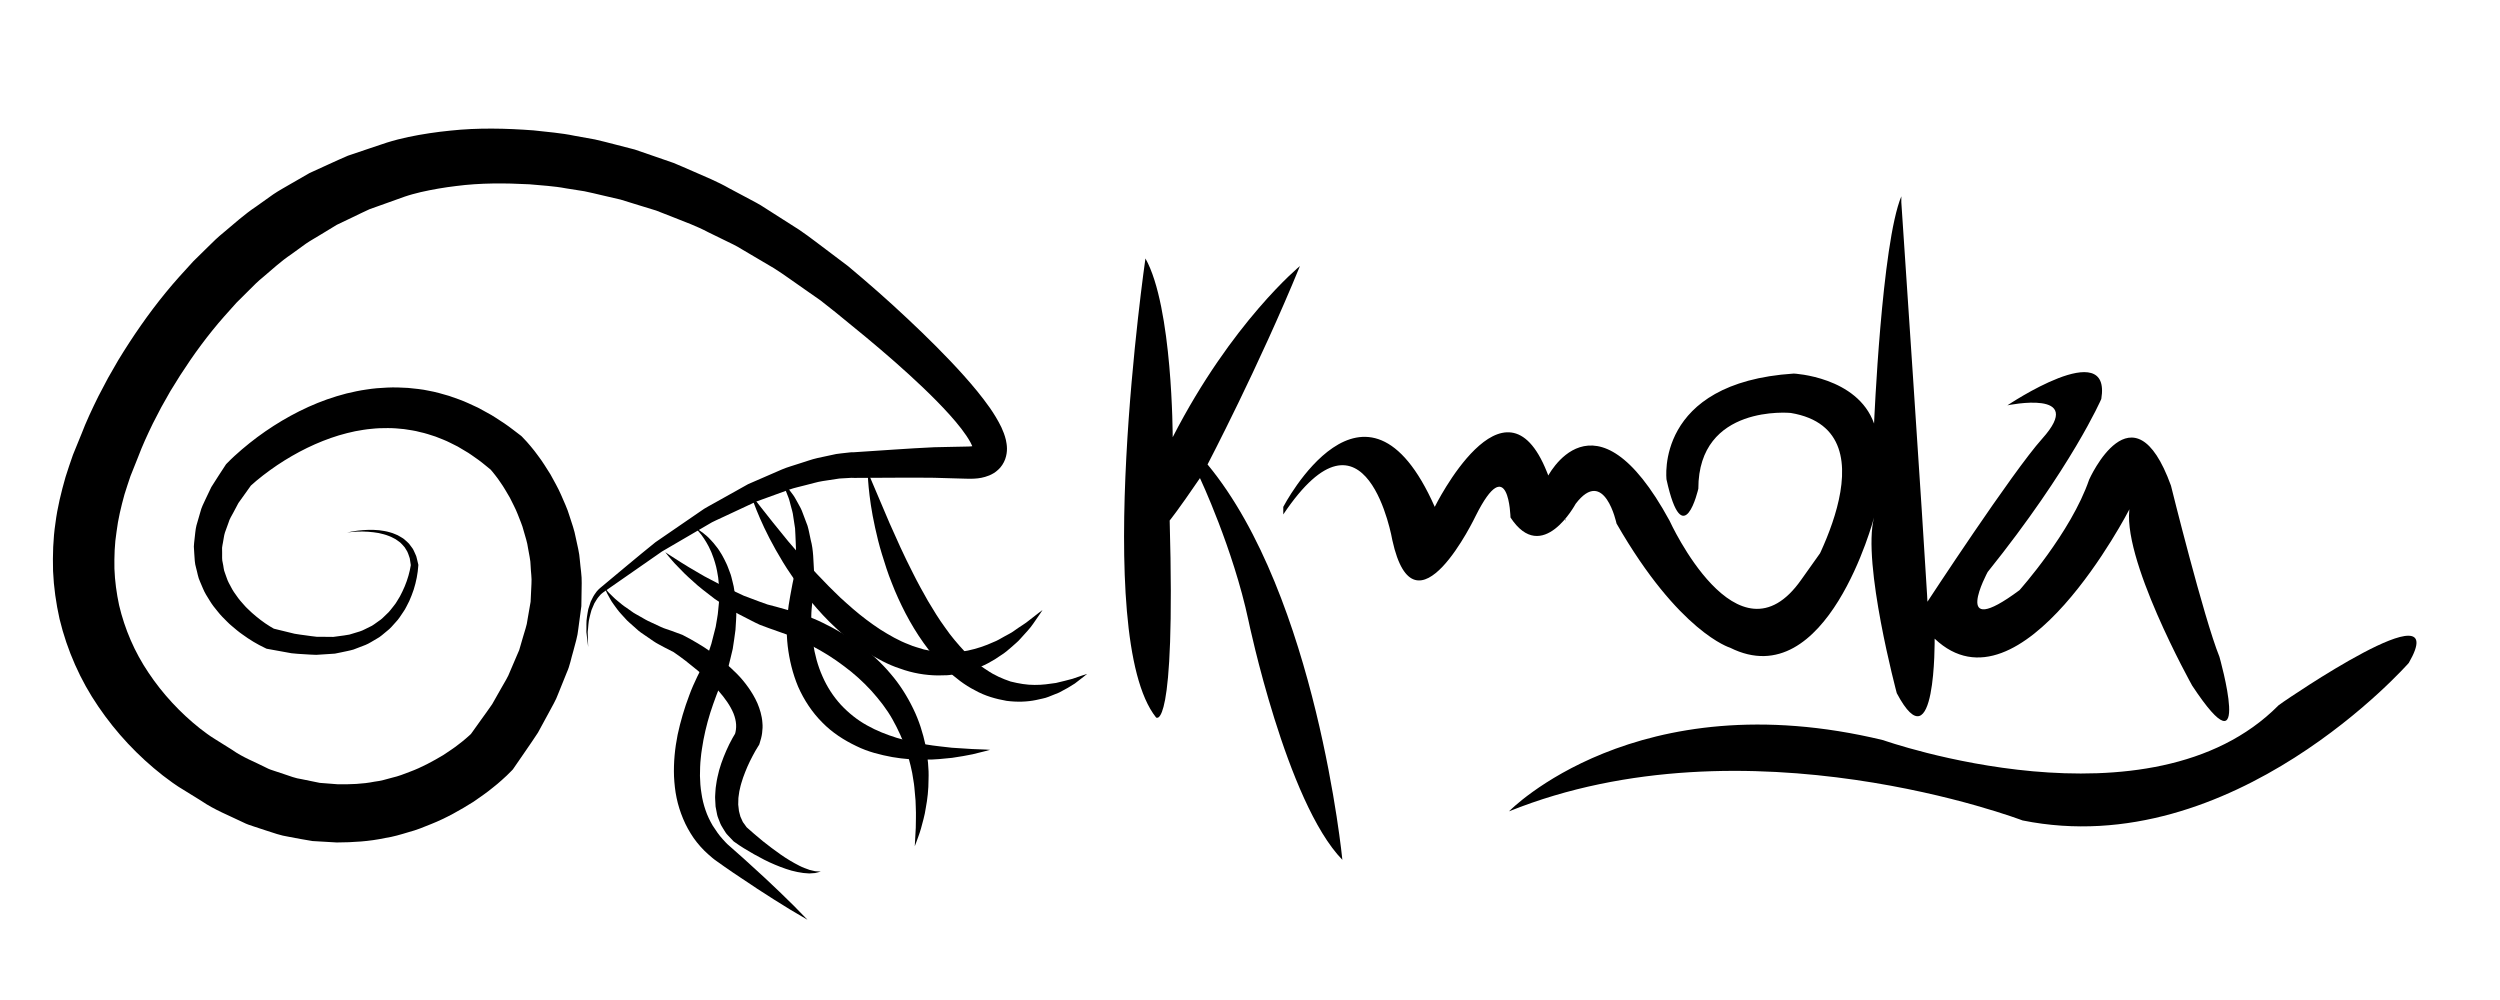
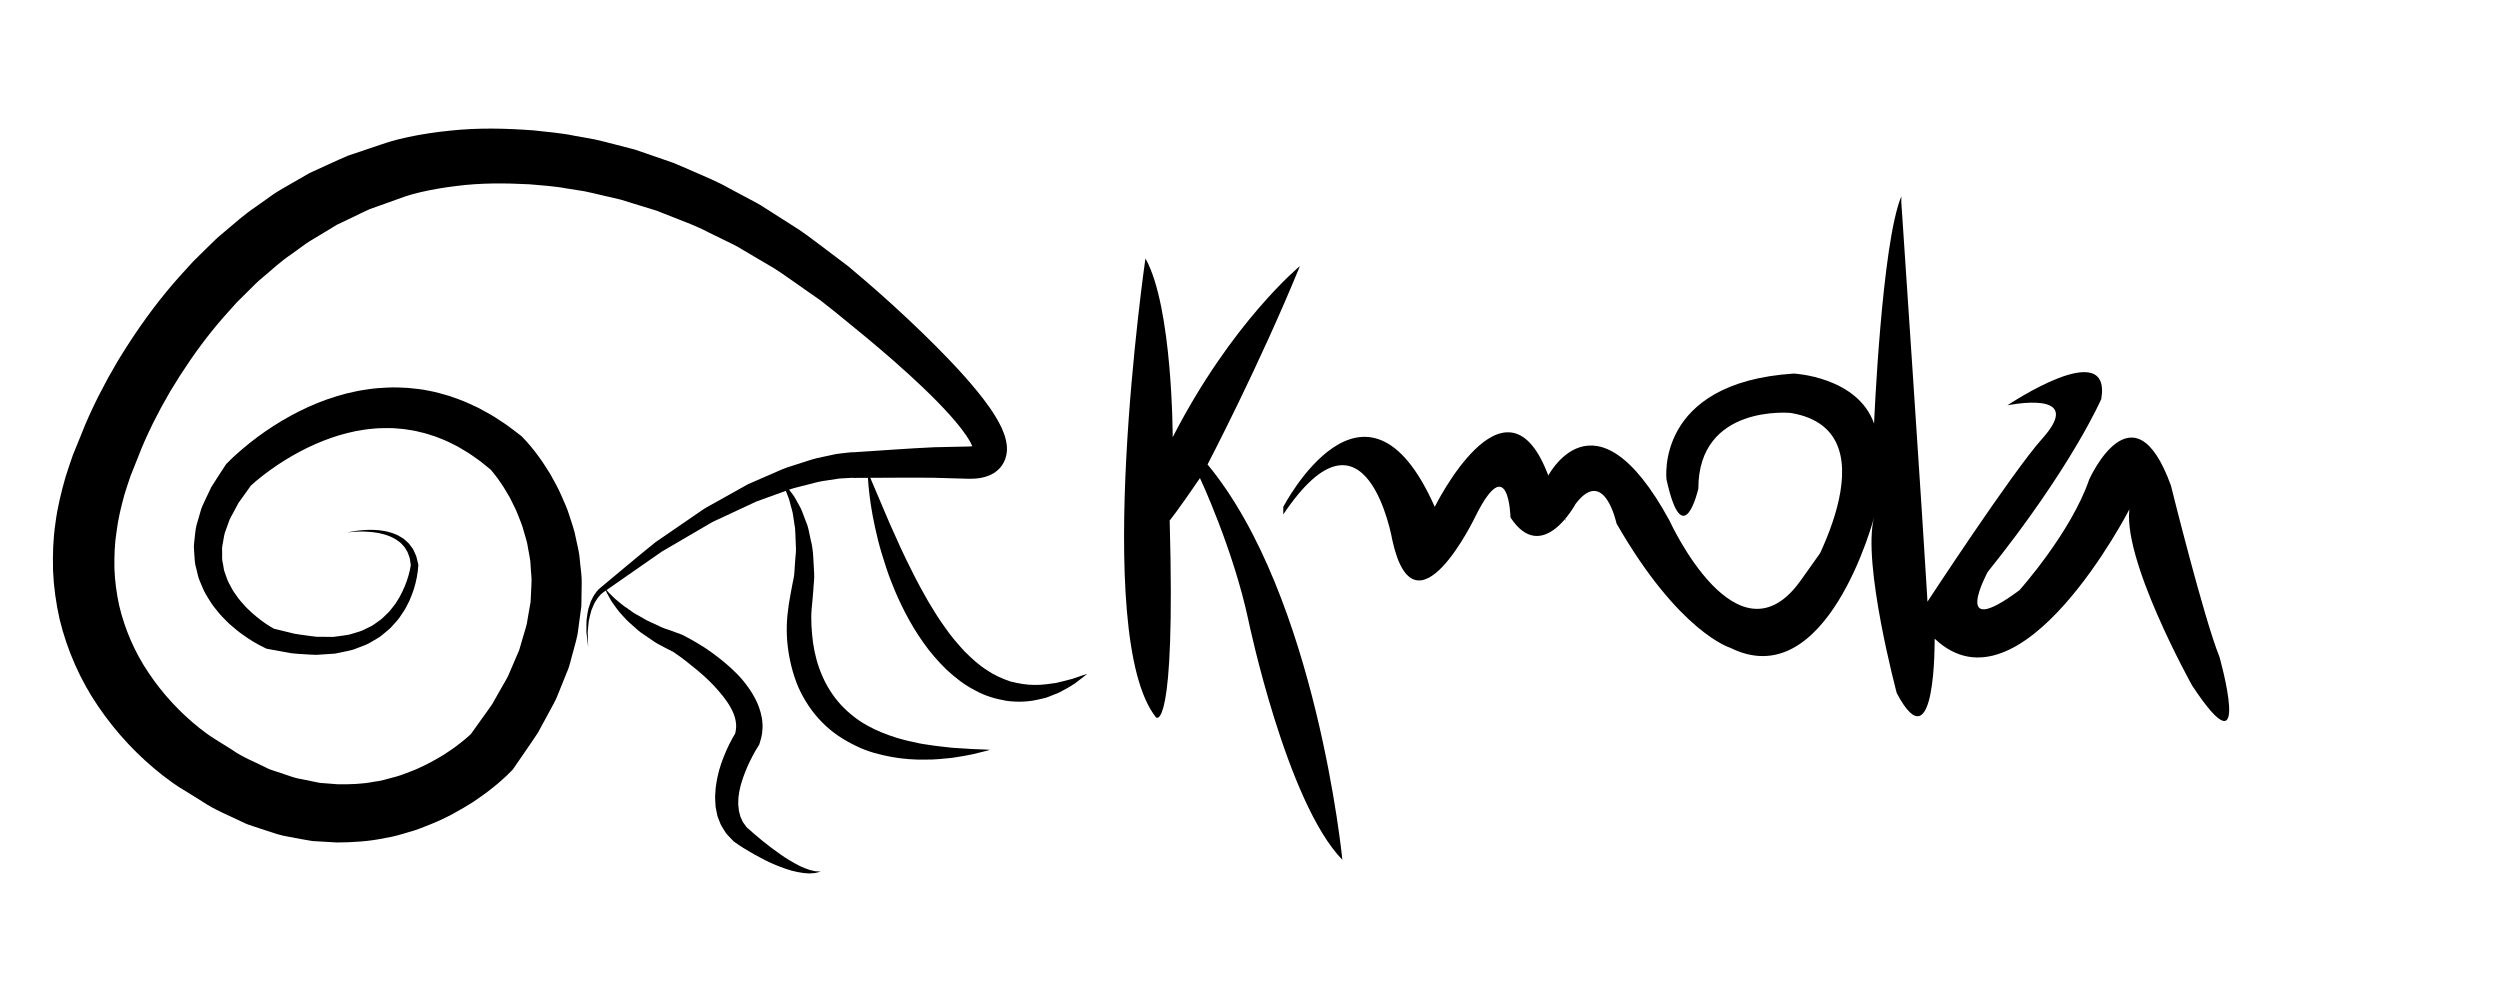
<svg xmlns="http://www.w3.org/2000/svg" id="Capa_1" x="0px" y="0px" width="283.46px" height="113.39px" viewBox="0 0 283.46 113.39" xml:space="preserve">
  <g>
    <path d="M39.354,60.381c0.785-0.184,1.592-0.281,2.406-0.303c0.407-0.013,0.815,0.009,1.225,0.041  c0.407,0.055,0.816,0.114,1.217,0.235c0.205,0.043,0.397,0.13,0.594,0.208c0.199,0.073,0.392,0.161,0.57,0.281  c0.179,0.117,0.381,0.204,0.534,0.362c0.159,0.147,0.335,0.28,0.479,0.444l0.395,0.53c0.125,0.181,0.194,0.391,0.293,0.588  c0.105,0.198,0.173,0.405,0.212,0.619l0.151,0.638l0.005,0.021l-0.003,0.053c-0.063,0.961-0.242,1.854-0.524,2.749  c-0.144,0.443-0.321,0.878-0.508,1.308c-0.228,0.41-0.399,0.856-0.682,1.239c-0.272,0.389-0.508,0.808-0.848,1.148  c-0.323,0.353-0.621,0.735-1.012,1.021c-0.379,0.295-0.723,0.65-1.156,0.867c-0.421,0.23-0.823,0.522-1.27,0.698l-1.352,0.519  c-0.459,0.137-0.93,0.212-1.398,0.319l-0.705,0.144l-0.707,0.048l-1.42,0.091c-0.47-0.004-0.934-0.05-1.403-0.073  c-0.466-0.036-0.941-0.044-1.402-0.109l-2.741-0.498l-0.073-0.013l-0.131-0.062c-0.517-0.239-0.926-0.472-1.368-0.73  c-0.424-0.265-0.85-0.53-1.25-0.833c-0.415-0.282-0.796-0.616-1.183-0.941c-0.396-0.314-0.732-0.707-1.101-1.062  c-0.358-0.366-0.663-0.794-0.994-1.192c-0.317-0.413-0.569-0.884-0.853-1.328c-0.273-0.453-0.447-0.97-0.669-1.457  c-0.235-0.486-0.298-1.036-0.448-1.558c-0.163-0.524-0.165-1.068-0.206-1.61l-0.048-0.814c0.004-0.27,0.049-0.533,0.073-0.801  c0.072-0.528,0.093-1.081,0.222-1.591l0.439-1.516c0.124-0.524,0.368-0.97,0.58-1.439l0.665-1.393  c0.53-0.853,1.085-1.689,1.634-2.534l0.035-0.054l0.111-0.114c0.592-0.608,1.112-1.071,1.69-1.57  c0.565-0.487,1.152-0.943,1.746-1.393c1.196-0.885,2.452-1.696,3.77-2.417c1.317-0.721,2.698-1.352,4.138-1.863  c0.72-0.256,1.457-0.475,2.203-0.67c0.751-0.177,1.508-0.346,2.281-0.451c0.769-0.123,1.552-0.188,2.336-0.218  c0.786-0.038,1.574-0.011,2.364,0.038c0.784,0.082,1.578,0.147,2.351,0.32c0.782,0.137,1.54,0.363,2.3,0.584  c0.742,0.261,1.498,0.508,2.207,0.842l1.069,0.493l1.027,0.561c0.697,0.36,1.323,0.81,1.977,1.229  c0.641,0.433,1.233,0.917,1.851,1.378l0.05,0.037l0.107,0.105c0.222,0.22,0.365,0.383,0.52,0.553  c0.16,0.172,0.304,0.343,0.441,0.512c0.282,0.34,0.562,0.682,0.809,1.035c0.531,0.691,0.974,1.427,1.436,2.155  c0.406,0.757,0.849,1.5,1.191,2.291c0.333,0.794,0.722,1.569,0.961,2.401c0.265,0.823,0.566,1.638,0.719,2.493  c0.172,0.849,0.411,1.689,0.464,2.559c0.068,0.863,0.233,1.728,0.208,2.594l-0.04,2.604l-0.344,2.565  c-0.079,0.868-0.353,1.678-0.563,2.509c-0.249,0.814-0.391,1.682-0.745,2.447l-0.949,2.354c-0.285,0.807-0.732,1.509-1.117,2.252  l-1.198,2.204c-0.443,0.698-0.924,1.367-1.386,2.051l-1.404,2.04l-0.053,0.077l-0.133,0.142c-0.228,0.242-0.393,0.396-0.567,0.564  c-0.176,0.173-0.35,0.33-0.523,0.479c-0.346,0.309-0.694,0.613-1.053,0.887c-0.702,0.583-1.451,1.083-2.191,1.602  c-1.525,0.961-3.104,1.854-4.794,2.527c-0.841,0.347-1.683,0.691-2.571,0.922c-0.875,0.265-1.75,0.531-2.663,0.664  c-1.794,0.39-3.646,0.495-5.479,0.506l-2.751-0.161c-0.902-0.138-1.797-0.317-2.695-0.485c-0.912-0.135-1.756-0.449-2.617-0.725  l-1.287-0.424c-0.431-0.138-0.86-0.278-1.255-0.482c-1.596-0.773-3.284-1.434-4.725-2.422l-2.237-1.386l-0.279-0.175  c0.307,0.202,0.076,0.051,0.14,0.093l-0.016-0.01l-0.034-0.021l-0.093-0.06l-0.179-0.115l-0.59-0.404  c-0.38-0.268-0.743-0.54-1.101-0.817c-2.83-2.218-5.28-4.827-7.31-7.813c-2.035-2.973-3.541-6.367-4.4-9.932  c-0.4-1.788-0.659-3.608-0.737-5.435c-0.049-1.82,0.001-3.648,0.269-5.43c0.225-1.792,0.66-3.528,1.146-5.234  c0.254-0.848,0.559-1.673,0.84-2.51l0.991-2.431l-0.09,0.227c0.33-0.879,0.628-1.551,0.959-2.293  c0.328-0.724,0.672-1.428,1.019-2.135l1.095-2.078l1.167-2.032c1.626-2.666,3.399-5.244,5.387-7.669  c0.986-1.216,2.055-2.373,3.114-3.531l1.685-1.656c0.556-0.558,1.122-1.105,1.74-1.602c1.212-1.015,2.382-2.078,3.708-2.96  l1.938-1.38c0.656-0.445,1.363-0.82,2.046-1.225l2.067-1.189l2.174-0.994c0.727-0.325,1.446-0.669,2.18-0.974l2.263-0.765  l2.13-0.714c0.327-0.106,0.862-0.255,1.263-0.361l1.201-0.282c1.589-0.328,3.167-0.565,4.747-0.72  c3.158-0.339,6.312-0.263,9.436-0.029c1.556,0.178,3.122,0.291,4.652,0.612l2.305,0.415c0.763,0.163,1.512,0.376,2.269,0.563  l2.261,0.584l2.203,0.759l2.199,0.762c0.717,0.292,1.422,0.611,2.133,0.916c1.418,0.619,2.852,1.202,4.19,1.969l2.04,1.085  c0.678,0.365,1.37,0.706,2.004,1.139l3.88,2.473c1.267,0.859,2.457,1.819,3.687,2.724l1.844,1.392l1.728,1.463  c1.136,0.98,2.267,1.963,3.373,2.977c2.213,2.027,4.388,4.101,6.482,6.3c1.046,1.101,2.072,2.234,3.058,3.439  c0.979,1.223,1.94,2.454,2.741,4.091c0.194,0.426,0.38,0.88,0.513,1.439c0.116,0.556,0.236,1.282-0.085,2.188  c-0.162,0.437-0.445,0.879-0.782,1.178c-0.334,0.322-0.697,0.519-1.013,0.652c-0.645,0.262-1.205,0.341-1.686,0.365  c-0.258,0.024-0.473,0.009-0.711,0.013l-0.554-0.014l-1.11-0.031l-2.22-0.064c-2.929-0.041-5.817,0.015-8.741,0.014L96.93,54.19  l-0.371-0.013l-0.46,0.026c-0.308,0.02-0.613,0.025-0.925,0.054l-1.904,0.29c-0.637,0.097-1.267,0.308-1.902,0.455  c-0.631,0.176-1.278,0.293-1.9,0.518l-3.741,1.357l-3.634,1.698c-0.598,0.301-1.235,0.529-1.801,0.896l-1.742,1.019l-3.495,2.041  l-6.672,4.643l-0.021,0.017c-0.078,0.047-0.181,0.155-0.273,0.234l-0.258,0.301c-0.169,0.205-0.292,0.452-0.442,0.68l-0.323,0.762  c-0.084,0.264-0.14,0.538-0.213,0.809c-0.154,0.542-0.14,1.115-0.219,1.678l0.055,1.71l-0.206-1.708  c0.029-0.572-0.036-1.158,0.072-1.732c0.05-0.286,0.083-0.578,0.148-0.864l0.274-0.845c0.14-0.264,0.251-0.545,0.423-0.797  c0.089-0.125,0.173-0.253,0.269-0.375c0.115-0.117,0.195-0.23,0.35-0.352l-0.021,0.017c2.098-1.741,4.187-3.514,6.324-5.233  l3.396-2.333l1.703-1.169c0.552-0.416,1.187-0.7,1.78-1.054l3.627-2.028l3.839-1.668c0.643-0.275,1.333-0.449,1.999-0.678  c0.678-0.202,1.333-0.462,2.033-0.615l2.108-0.452c0.362-0.056,0.737-0.089,1.106-0.133l0.557-0.062l0.649-0.014l-0.217,0.002  c2.993-0.186,6.02-0.425,9.009-0.562l2.22-0.048l1.11-0.022l0.556-0.012c0.131-0.012,0.288-0.005,0.397-0.028  c0.257-0.017,0.433-0.09,0.47-0.111c0.049-0.048-0.197,0.098-0.267,0.315c-0.063,0.204-0.023,0.156-0.079,0  c-0.049-0.159-0.15-0.391-0.275-0.631c-0.546-1.005-1.442-2.112-2.37-3.146c-0.939-1.043-1.951-2.062-2.993-3.058  c-2.087-1.993-4.292-3.907-6.538-5.774l-3.391-2.776l-1.708-1.349l-1.746-1.221c-1.184-0.808-2.33-1.674-3.539-2.435l-3.687-2.175  c-0.602-0.385-1.252-0.674-1.889-0.989l-1.914-0.935c-1.256-0.669-2.588-1.151-3.902-1.672l-1.973-0.772l-2.02-0.62l-2.017-0.623  l-2.05-0.476c-0.684-0.153-1.363-0.335-2.05-0.467l-2.073-0.327c-1.376-0.265-2.771-0.327-4.158-0.461  c-2.776-0.146-5.568-0.161-8.296,0.194c-1.364,0.162-2.711,0.395-4.015,0.691l-0.956,0.245c-0.311,0.094-0.491,0.137-0.866,0.266  l-2.065,0.74l-1.932,0.69c-0.625,0.277-1.234,0.59-1.853,0.882l-1.85,0.884l-1.756,1.068c-0.579,0.365-1.186,0.685-1.75,1.073  l-1.668,1.21c-1.144,0.762-2.156,1.709-3.21,2.598c-0.537,0.432-1.03,0.918-1.515,1.414l-1.473,1.464  c-0.926,1.034-1.867,2.059-2.735,3.147c-1.752,2.167-3.323,4.488-4.766,6.884l-1.031,1.825l-0.962,1.857  c-0.3,0.624-0.601,1.252-0.88,1.878c-0.27,0.61-0.559,1.296-0.746,1.805l-0.004,0.012l-0.086,0.216l-0.82,2.052  c-0.222,0.694-0.476,1.383-0.679,2.079c-0.385,1.395-0.724,2.798-0.895,4.205c-0.227,1.406-0.264,2.813-0.242,4.211  c0.051,1.396,0.241,2.777,0.53,4.137c0.639,2.703,1.753,5.311,3.346,7.669c1.574,2.358,3.572,4.519,5.805,6.29  c0.278,0.218,0.558,0.432,0.835,0.629l0.405,0.282l0.561,0.359l1.867,1.168c1.214,0.864,2.562,1.358,3.849,2.017  c0.32,0.176,0.657,0.283,0.995,0.39l1.008,0.335c0.672,0.222,1.337,0.492,2.029,0.582l2.053,0.42l2.072,0.161  c1.379,0.012,2.769-0.022,4.131-0.297c0.691-0.074,1.36-0.274,2.033-0.461c0.681-0.152,1.334-0.413,1.99-0.666  c1.318-0.486,2.568-1.168,3.786-1.893c0.584-0.398,1.189-0.775,1.735-1.215c0.288-0.208,0.549-0.43,0.81-0.651  c0.135-0.11,0.263-0.221,0.375-0.329l0.299-0.277l-0.186,0.218l1.253-1.754c0.414-0.587,0.852-1.163,1.25-1.758l1.048-1.849  c0.337-0.62,0.749-1.216,0.982-1.871l0.824-1.925l0.208-0.481l0.145-0.495l0.288-0.991c0.176-0.662,0.446-1.313,0.514-1.989  l0.349-2.015l0.096-2.028c0.054-0.679-0.073-1.348-0.093-2.024c-0.005-0.681-0.187-1.337-0.292-2.006  c-0.086-0.675-0.313-1.317-0.495-1.973c-0.156-0.664-0.456-1.281-0.691-1.922c-0.245-0.637-0.584-1.234-0.88-1.851  c-0.35-0.585-0.678-1.189-1.073-1.737c-0.185-0.289-0.387-0.55-0.589-0.812c-0.1-0.136-0.201-0.263-0.301-0.377l-0.259-0.304  l0.156,0.143c-0.496-0.39-0.974-0.816-1.483-1.184c-0.517-0.352-1.015-0.747-1.558-1.044l-0.801-0.477l-0.828-0.415  c-0.548-0.287-1.126-0.489-1.695-0.718c-0.581-0.187-1.16-0.388-1.758-0.51c-0.588-0.167-1.196-0.238-1.799-0.335  c-0.608-0.064-1.219-0.119-1.836-0.116c-0.616-0.005-1.236,0.014-1.855,0.084c-0.621,0.052-1.239,0.162-1.858,0.274  c-0.618,0.132-1.233,0.282-1.845,0.467c-1.221,0.37-2.424,0.85-3.595,1.419c-1.17,0.57-2.309,1.231-3.403,1.962  c-0.542,0.372-1.082,0.751-1.598,1.155c-0.505,0.392-1.05,0.843-1.455,1.221l0.146-0.168l-1.488,2.081l-0.583,1.098  c-0.193,0.365-0.429,0.724-0.532,1.108l-0.412,1.137c-0.125,0.381-0.144,0.769-0.229,1.153c-0.03,0.192-0.083,0.388-0.098,0.58  l0.007,0.577c0.008,0.384-0.035,0.778,0.073,1.151c0.094,0.373,0.087,0.773,0.249,1.134c0.149,0.361,0.236,0.748,0.425,1.101  c0.201,0.346,0.359,0.716,0.588,1.053c0.247,0.327,0.456,0.68,0.73,0.993c0.287,0.304,0.532,0.644,0.85,0.926  c0.308,0.29,0.607,0.591,0.947,0.852c0.324,0.279,0.673,0.525,1.022,0.775c0.345,0.233,0.734,0.479,1.05,0.651l-0.205-0.074  l2.485,0.607c0.416,0.083,0.833,0.117,1.251,0.182c0.417,0.052,0.838,0.127,1.256,0.162l1.249,0.008l0.628,0.007l0.61-0.082  c0.405-0.063,0.823-0.095,1.223-0.182l1.172-0.355c0.393-0.118,0.733-0.344,1.108-0.508c0.386-0.151,0.685-0.436,1.027-0.659  c0.354-0.214,0.624-0.526,0.925-0.807c0.318-0.268,0.543-0.62,0.809-0.94c0.275-0.315,0.45-0.703,0.684-1.053  c0.195-0.371,0.382-0.753,0.546-1.144c0.327-0.777,0.57-1.628,0.696-2.437l0.001,0.071l-0.082-0.547  c-0.015-0.188-0.057-0.367-0.131-0.533c-0.068-0.168-0.107-0.354-0.198-0.512l-0.288-0.468c-0.107-0.148-0.249-0.271-0.371-0.41  c-0.116-0.148-0.288-0.236-0.435-0.354c-0.146-0.121-0.312-0.214-0.487-0.295c-0.171-0.087-0.339-0.184-0.526-0.238  c-0.361-0.146-0.744-0.236-1.13-0.324c-0.39-0.064-0.784-0.121-1.183-0.144C40.959,60.241,40.152,60.267,39.354,60.381z" />
  </g>
  <g>
    <path d="M98.389,53.502c0,0,0.986,2.321,2.466,5.803c0.757,1.713,1.639,3.696,2.691,5.742c0.511,1.03,1.085,2.063,1.674,3.099  c0.608,1.023,1.235,2.052,1.938,3.009c0.671,0.985,1.442,1.868,2.213,2.709c0.808,0.792,1.62,1.559,2.512,2.107  c0.87,0.601,1.793,0.997,2.705,1.304c0.926,0.231,1.842,0.389,2.714,0.384c0.874,0.011,1.683-0.114,2.419-0.22  c0.713-0.178,1.361-0.319,1.885-0.474c1.026-0.364,1.652-0.554,1.652-0.554s-0.481,0.409-1.392,1.091  c-0.471,0.31-1.069,0.664-1.787,1.027c-0.377,0.151-0.777,0.312-1.2,0.481c-0.425,0.179-0.913,0.233-1.409,0.361  c-1.003,0.21-2.145,0.251-3.345,0.094c-1.181-0.207-2.444-0.549-3.583-1.197c-1.178-0.592-2.23-1.429-3.217-2.335  c-0.958-0.931-1.846-1.951-2.607-3.035c-0.771-1.082-1.448-2.211-2.044-3.351c-0.589-1.142-1.117-2.285-1.55-3.417  c-0.458-1.122-0.802-2.239-1.127-3.293s-0.57-2.067-0.775-3.006c-0.418-1.873-0.623-3.461-0.73-4.574  C98.386,54.145,98.389,53.502,98.389,53.502z" />
  </g>
  <g>
-     <path d="M85.134,56.05c0,0,0.421,0.542,1.159,1.491c0.736,0.943,1.795,2.274,3.078,3.835c0.656,0.763,1.368,1.589,2.12,2.463  c0.755,0.864,1.596,1.729,2.458,2.616c0.433,0.442,0.892,0.868,1.341,1.315c0.476,0.413,0.932,0.864,1.425,1.27  c0.969,0.837,1.996,1.611,3.057,2.312c1.067,0.674,2.164,1.306,3.295,1.727c0.557,0.255,1.135,0.374,1.695,0.563  c0.57,0.1,1.136,0.256,1.698,0.285c0.283,0.021,0.563,0.041,0.84,0.062c0.278,0.013,0.551-0.026,0.826-0.026  c0.553,0.012,1.081-0.103,1.604-0.194c1.036-0.219,2.014-0.551,2.891-0.955c0.457-0.166,0.847-0.425,1.241-0.638  c0.386-0.226,0.789-0.395,1.109-0.643c0.648-0.479,1.291-0.827,1.738-1.214c0.926-0.738,1.494-1.15,1.494-1.15  s-0.365,0.578-1.072,1.573c-0.34,0.509-0.859,1.037-1.433,1.679c-0.275,0.334-0.646,0.606-1.003,0.94  c-0.367,0.321-0.752,0.664-1.216,0.946c-0.882,0.626-1.935,1.215-3.15,1.619c-0.611,0.193-1.241,0.409-1.92,0.491  c-0.336,0.052-0.678,0.13-1.025,0.144c-0.349,0.008-0.701,0.016-1.057,0.023c-1.419-0.017-2.89-0.269-4.265-0.774  c-1.407-0.451-2.691-1.182-3.928-1.945c-1.201-0.812-2.343-1.691-3.356-2.658c-1.03-0.949-1.957-1.959-2.796-2.972  c-0.844-1.01-1.587-2.037-2.255-3.029c-0.685-0.98-1.254-1.956-1.77-2.858c-1.024-1.808-1.727-3.39-2.179-4.51  C85.326,56.716,85.134,56.05,85.134,56.05z" />
-   </g>
+     </g>
  <g>
    <path d="M88.55,54.546c0,0,0.155,0.104,0.392,0.362c0.258,0.247,0.585,0.647,0.97,1.192c0.206,0.267,0.354,0.599,0.562,0.947  c0.202,0.35,0.416,0.737,0.562,1.177c0.166,0.438,0.341,0.905,0.527,1.398c0.15,0.502,0.234,1.045,0.363,1.61  c0.312,1.132,0.295,2.376,0.382,3.704c0.055,0.667-0.066,1.329-0.094,2.023c-0.039,0.666-0.133,1.451-0.184,2.058  c-0.108,1.18-0.012,2.563,0.155,3.86c0.187,1.313,0.535,2.611,1.068,3.804c0.52,1.198,1.23,2.288,2.084,3.225  c0.866,0.926,1.859,1.726,2.953,2.331c1.085,0.618,2.249,1.063,3.384,1.422c0.576,0.157,1.134,0.327,1.696,0.432  c0.556,0.128,1.097,0.253,1.628,0.319c1.056,0.182,2.045,0.262,2.926,0.371c0.889,0.057,1.664,0.106,2.303,0.147  c1.284,0.036,2.034,0.091,2.034,0.091s-0.711,0.205-1.985,0.505c-0.638,0.137-1.42,0.269-2.326,0.404  c-0.909,0.086-1.941,0.222-3.083,0.199c-1.14,0.023-2.39-0.058-3.705-0.288c-1.31-0.245-2.717-0.576-4.072-1.248  c-1.355-0.646-2.72-1.505-3.854-2.672c-1.151-1.146-2.072-2.552-2.733-4.043c-0.631-1.506-1.007-3.084-1.19-4.638  c-0.18-1.573-0.123-3.056,0.11-4.611c0.132-0.758,0.211-1.316,0.346-1.964c0.099-0.624,0.292-1.237,0.309-1.836  c0.042-0.599,0.069-1.184,0.122-1.752c0.082-0.574,0.05-1.116,0.021-1.643c-0.026-0.525-0.035-1.037-0.071-1.52  c-0.073-0.478-0.143-0.931-0.208-1.357c-0.043-0.439-0.177-0.817-0.27-1.184c-0.106-0.36-0.165-0.716-0.29-1.002  c-0.233-0.583-0.401-1.063-0.576-1.356C88.66,54.7,88.55,54.546,88.55,54.546z" />
  </g>
  <g>
-     <path d="M78.848,59.875c0.315,0.152,0.61,0.354,0.89,0.572c0.277,0.222,0.559,0.45,0.795,0.718  c0.254,0.256,0.483,0.534,0.702,0.824c0.238,0.278,0.411,0.597,0.609,0.905c0.193,0.311,0.333,0.646,0.502,0.974  c0.164,0.33,0.27,0.68,0.407,1.022c0.149,0.343,0.211,0.702,0.306,1.059c0.098,0.357,0.174,0.718,0.216,1.081  c0.049,0.363,0.119,0.729,0.148,1.095l0.058,1.1c0.034,0.738-0.062,1.459-0.09,2.194c-0.092,0.72-0.197,1.441-0.312,2.162  c-0.158,0.705-0.342,1.405-0.514,2.11l-0.015,0.061l-0.093,0.187c-0.29,0.581-0.589,1.257-0.849,1.905  c-0.264,0.658-0.505,1.324-0.744,1.989c-0.475,1.331-0.842,2.692-1.104,4.057c-0.112,0.684-0.242,1.364-0.3,2.045  c-0.08,0.682-0.089,1.358-0.096,2.031c0.014,0.67,0.059,1.336,0.171,1.983c0.09,0.653,0.247,1.288,0.458,1.901  c0.206,0.615,0.488,1.198,0.814,1.758c0.351,0.542,0.712,1.087,1.162,1.572c0.225,0.242,0.442,0.495,0.702,0.708l0.816,0.722  c0.562,0.482,1.104,0.987,1.653,1.486c1.102,0.991,2.188,2.002,3.258,3.032c1.073,1.028,2.131,2.075,3.159,3.16  c-1.299-0.739-2.569-1.516-3.823-2.312c-1.257-0.793-2.499-1.606-3.724-2.439c-0.615-0.413-1.236-0.819-1.838-1.249l-0.923-0.654  c-0.337-0.226-0.64-0.501-0.949-0.771c-0.615-0.542-1.169-1.166-1.651-1.845c-0.467-0.688-0.879-1.417-1.195-2.186  c-0.321-0.766-0.571-1.56-0.738-2.362c-0.169-0.805-0.25-1.615-0.292-2.422c-0.059-1.612,0.1-3.203,0.409-4.74  c0.329-1.532,0.77-3.025,1.318-4.468c0.265-0.726,0.576-1.432,0.912-2.125c0.338-0.703,0.677-1.362,1.097-2.079l-0.108,0.247  c0.201-0.628,0.391-1.261,0.607-1.889c0.169-0.634,0.333-1.272,0.489-1.913c0.09-0.643,0.252-1.291,0.29-1.939l0.096-0.977  c0.023-0.326,0.007-0.649,0.013-0.978c0.013-0.329-0.007-0.653-0.047-0.977c-0.04-0.321-0.042-0.656-0.111-0.974  c-0.064-0.318-0.096-0.651-0.186-0.966c-0.094-0.313-0.161-0.642-0.279-0.948c-0.129-0.302-0.212-0.633-0.367-0.927  c-0.136-0.306-0.284-0.607-0.462-0.895c-0.166-0.295-0.361-0.573-0.562-0.851C79.324,60.38,79.101,60.118,78.848,59.875z" />
-   </g>
+     </g>
  <g>
    <path d="M68.598,66.708c0.285,0.353,0.587,0.666,0.913,0.965c0.303,0.313,0.667,0.571,0.99,0.854  c0.158,0.146,0.353,0.255,0.528,0.381l0.527,0.373c0.334,0.266,0.738,0.446,1.101,0.668l0.555,0.317  c0.178,0.114,0.384,0.188,0.574,0.283l1.155,0.539c0.38,0.185,0.803,0.29,1.199,0.438l1.188,0.44l0.042,0.016l0.106,0.054  c0.586,0.298,1.106,0.592,1.644,0.913c0.533,0.315,1.055,0.652,1.557,1.02c1.008,0.732,1.988,1.524,2.896,2.449  c0.457,0.459,0.875,0.968,1.267,1.518c0.389,0.551,0.75,1.144,1.041,1.806c0.138,0.338,0.269,0.68,0.364,1.048  c0.095,0.365,0.176,0.745,0.198,1.141c0.042,0.391,0.021,0.799-0.033,1.195c-0.05,0.402-0.161,0.788-0.285,1.169l-0.048,0.147  l-0.108,0.166c-0.094,0.145-0.218,0.353-0.325,0.539l-0.32,0.588c-0.21,0.396-0.407,0.798-0.585,1.205  c-0.184,0.407-0.328,0.822-0.485,1.232c-0.132,0.412-0.273,0.826-0.354,1.238c-0.054,0.207-0.096,0.413-0.115,0.616  c-0.019,0.201-0.075,0.413-0.067,0.608l-0.015,0.597l0.065,0.568c0.002,0.197,0.084,0.357,0.116,0.543  c0.029,0.189,0.104,0.354,0.188,0.516c0.083,0.161,0.129,0.35,0.259,0.486l0.329,0.459l-0.066-0.059  c0.598,0.534,1.246,1.099,1.893,1.626c0.652,0.53,1.331,1.02,2.012,1.51c0.344,0.24,0.693,0.471,1.053,0.684  c0.359,0.21,0.721,0.424,1.095,0.604c0.374,0.194,0.761,0.328,1.16,0.471l0.614,0.143l0.642,0.041  c-0.206,0.057-0.42,0.122-0.641,0.167l-0.672,0.046c-0.446-0.018-0.899-0.068-1.336-0.164c-0.442-0.086-0.877-0.205-1.298-0.352  c-0.425-0.143-0.84-0.305-1.251-0.478c-0.824-0.34-1.608-0.756-2.381-1.188c-0.775-0.439-1.52-0.887-2.264-1.428l-0.034-0.024  l-0.033-0.034l-0.617-0.65c-0.221-0.208-0.358-0.481-0.524-0.735c-0.167-0.257-0.319-0.521-0.414-0.806  c-0.099-0.281-0.245-0.563-0.295-0.852l-0.167-0.87l-0.047-0.861c-0.023-0.291,0.02-0.561,0.028-0.844  c0.01-0.283,0.044-0.557,0.091-0.825c0.07-0.549,0.202-1.069,0.332-1.593c0.144-0.514,0.319-1.017,0.512-1.506  c0.194-0.49,0.406-0.97,0.636-1.44c0.115-0.235,0.242-0.466,0.367-0.698c0.133-0.235,0.252-0.447,0.42-0.712l-0.156,0.313  c0.238-0.733,0.196-1.523-0.151-2.399c-0.358-0.867-0.971-1.73-1.686-2.543c-0.7-0.827-1.521-1.601-2.386-2.328l-1.33-1.071  c-0.447-0.346-0.927-0.695-1.369-0.992l0.146,0.069l-1.24-0.637c-0.403-0.231-0.823-0.417-1.206-0.686l-1.146-0.787  c-0.186-0.137-0.387-0.247-0.559-0.406l-0.52-0.463c-0.337-0.318-0.705-0.589-1.004-0.947c-0.31-0.343-0.629-0.669-0.902-1.039  c-0.259-0.383-0.559-0.722-0.772-1.13C68.962,67.536,68.743,67.131,68.598,66.708z" />
  </g>
  <g>
-     <path d="M75.431,62.608c0,0,0.635,0.442,1.764,1.144c0.555,0.365,1.257,0.765,2.047,1.229c0.776,0.487,1.728,0.908,2.693,1.463  c0.507,0.23,1.036,0.47,1.583,0.718c0.27,0.127,0.544,0.256,0.823,0.387c0.287,0.107,0.579,0.217,0.874,0.327  c0.591,0.214,1.188,0.465,1.81,0.664c0.637,0.151,1.271,0.342,1.92,0.521c1.444,0.378,2.973,0.874,4.374,1.571  c1.422,0.686,2.808,1.509,4.118,2.457c1.295,0.966,2.501,2.071,3.537,3.302c1.051,1.216,1.898,2.576,2.565,3.952  c0.678,1.376,1.108,2.8,1.401,4.154c0.252,1.365,0.39,2.665,0.342,3.858c0.001,1.189-0.127,2.27-0.304,3.205  c-0.13,0.943-0.392,1.736-0.555,2.39c-0.185,0.65-0.396,1.144-0.509,1.484c-0.126,0.337-0.194,0.517-0.194,0.517  s0.042-0.763,0.114-2.099c0-0.665,0.046-1.464-0.001-2.374c-0.011-0.454-0.024-0.936-0.09-1.438  c-0.048-0.504-0.078-1.03-0.18-1.571c-0.136-1.089-0.454-2.229-0.791-3.406c-0.399-1.164-0.928-2.337-1.571-3.488  c-0.645-1.155-1.489-2.233-2.415-3.264c-0.94-1.02-1.99-1.977-3.141-2.817c-1.134-0.86-2.354-1.626-3.613-2.27  c-1.276-0.644-2.506-1.206-3.799-1.626c-0.709-0.255-1.41-0.49-2.08-0.756c-0.654-0.295-1.267-0.637-1.874-0.94  c-0.301-0.154-0.599-0.308-0.892-0.458c-0.276-0.177-0.549-0.351-0.817-0.521c-0.527-0.35-1.037-0.688-1.526-1.012  c-0.924-0.721-1.789-1.347-2.473-2.004c-0.711-0.621-1.294-1.2-1.754-1.696c-0.477-0.475-0.807-0.899-1.043-1.169  C75.543,62.766,75.431,62.608,75.431,62.608z" />
-   </g>
+     </g>
  <path d="M129.874,29.303c0,0-6.183,42.768,1.202,52.042c0,0,2.232,2.062,1.546-22.329c0,0,0.859-1.029,3.435-4.808 c0,0,3.77,8.023,5.497,16.145c0,0,4.294,20.611,10.649,27.138c0,0-2.919-29.886-15.287-44.828c0,0,5.84-11.165,10.478-22.501 c0,0-7.729,6.355-14.428,19.408C132.965,49.569,132.965,34.798,129.874,29.303z" />
  <path d="M215.581,22.26c-2.232,5.324-3.092,25.764-3.092,25.764c-1.89-5.324-9.104-5.668-9.104-5.668 c-15.802,1.03-14.428,12.022-14.428,12.022c1.89,8.588,3.607,1.031,3.607,1.031c0-9.619,10.478-8.587,10.478-8.587 c12.366,2.061,1.201,19.923,1.201,19.923s7.215-11.335,0-1.029c-7.213,10.305-14.941-6.673-14.941-6.673 c-8.588-15.775-13.913-4.835-13.913-4.835s4.809,11.336,0-0.706c-4.81-12.043-12.711,3.969-12.711,3.969 c-7.9-17.863-17.175,0-17.175,0v0.859c9.447-14.085,12.366,2.92,12.366,2.92c2.572,11.682,9.446-2.748,9.446-2.748 c3.778-7.557,3.951,0.172,3.951,0.172c3.606,5.497,7.386-1.546,7.386-1.546c3.263-4.294,4.637,2.232,4.637,2.232 c7.101,12.368,12.882,14.084,12.882,14.084c10.992,5.497,16.317-14.771,16.317-14.771c-1.374,5.152,2.577,19.924,2.577,19.924 c4.465,8.416,4.293-6.183,4.293-6.183c9.789,9.274,22.086-14.674,22.086-14.674s1.273-6.11,0.07-0.442 c-1.202,5.668,7.044,20.44,7.044,20.44c7.042,10.648,3.091-3.264,3.091-3.264c-1.783-4.414-5.496-19.409-5.496-19.409 c-4.294-11.852-9.275-0.688-9.275-0.688c-2.062,6.013-7.9,12.539-7.9,12.539c-7.928,5.893-3.607-2.061-3.607-2.061 c9.546-11.894,12.882-19.616,12.882-19.616c1.202-7.249-10.648,0.722-10.648,0.722s9.048-1.901,3.95,3.778 c-3.388,3.774-13.055,18.55-13.055,18.55s0.344,5.324,0-0.858c-0.343-6.183-2.919-44.486-2.919-44.486V22.26z" />
-   <path d="M258.35,79.972c-14.522,14.681-44.83,3.95-44.83,3.95c-28.008-6.77-42.425,8.073-42.425,8.073 c27.036-10.898,58.228,1.029,58.228,1.029c23.872,4.832,43.797-17.862,43.797-17.862c5.153-8.932-14.199,4.404-14.199,4.404 L258.35,79.972z" />
-   <path d="M171.095,92.509" />
</svg>